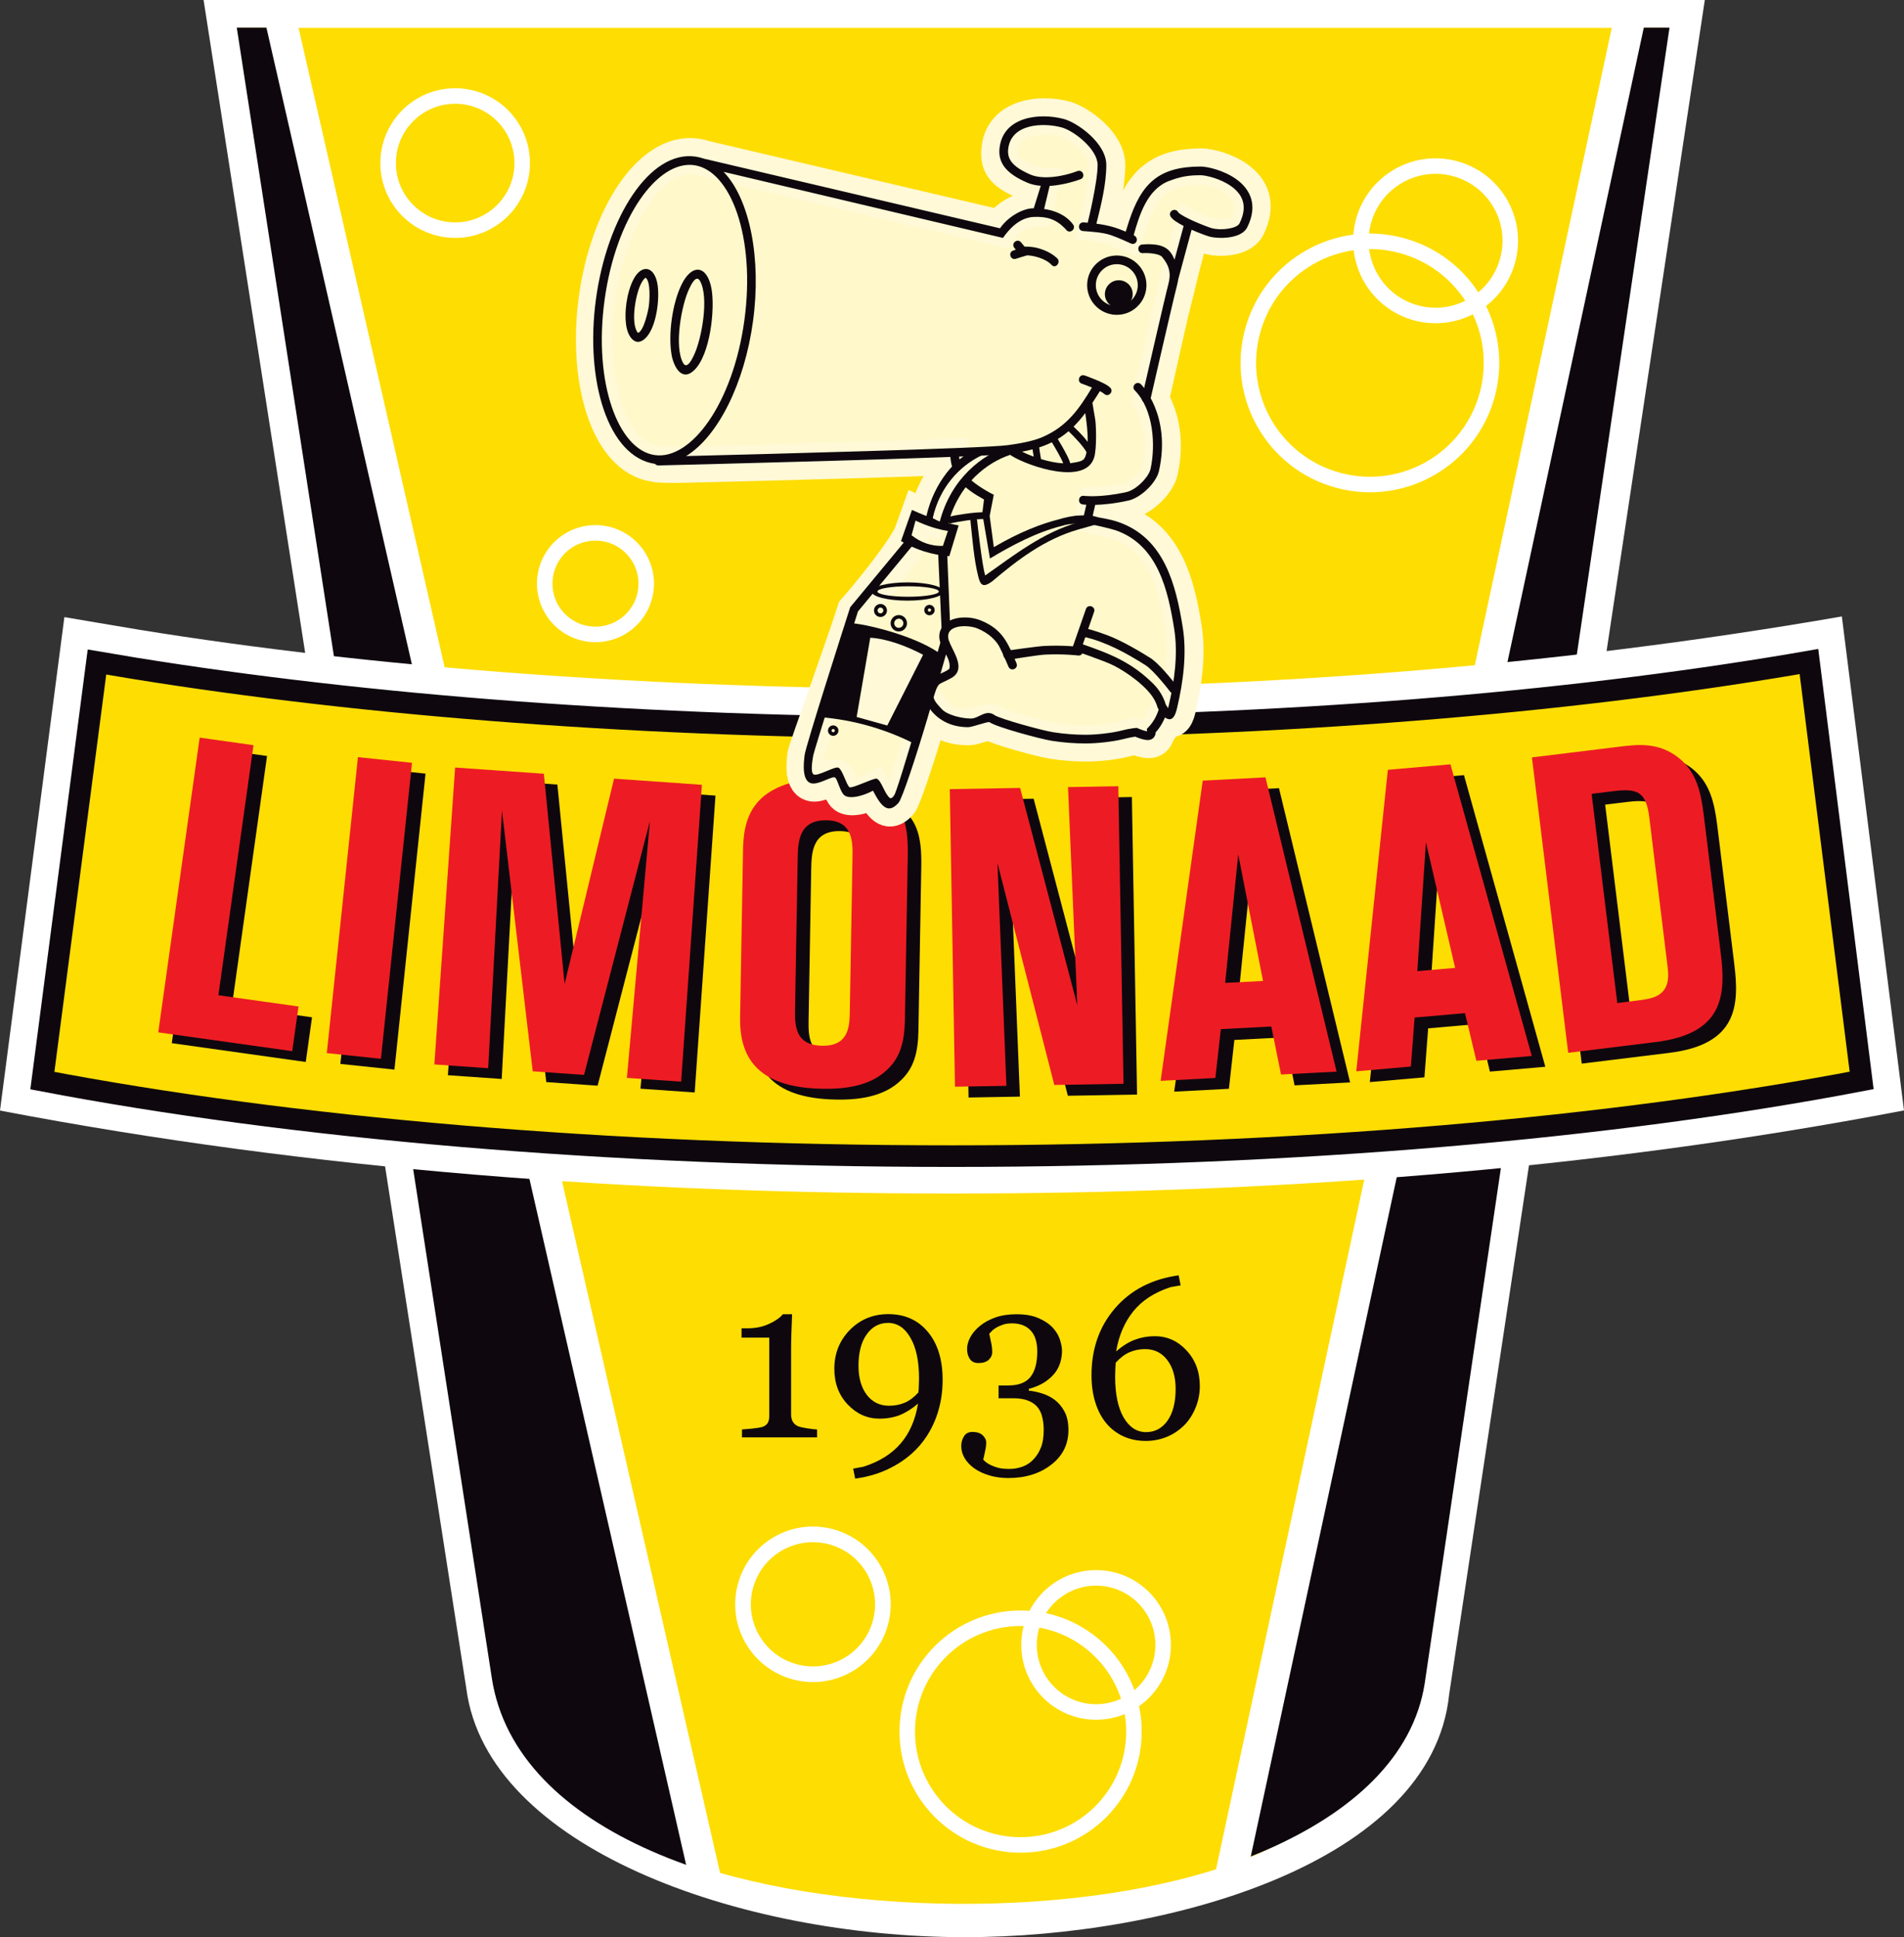
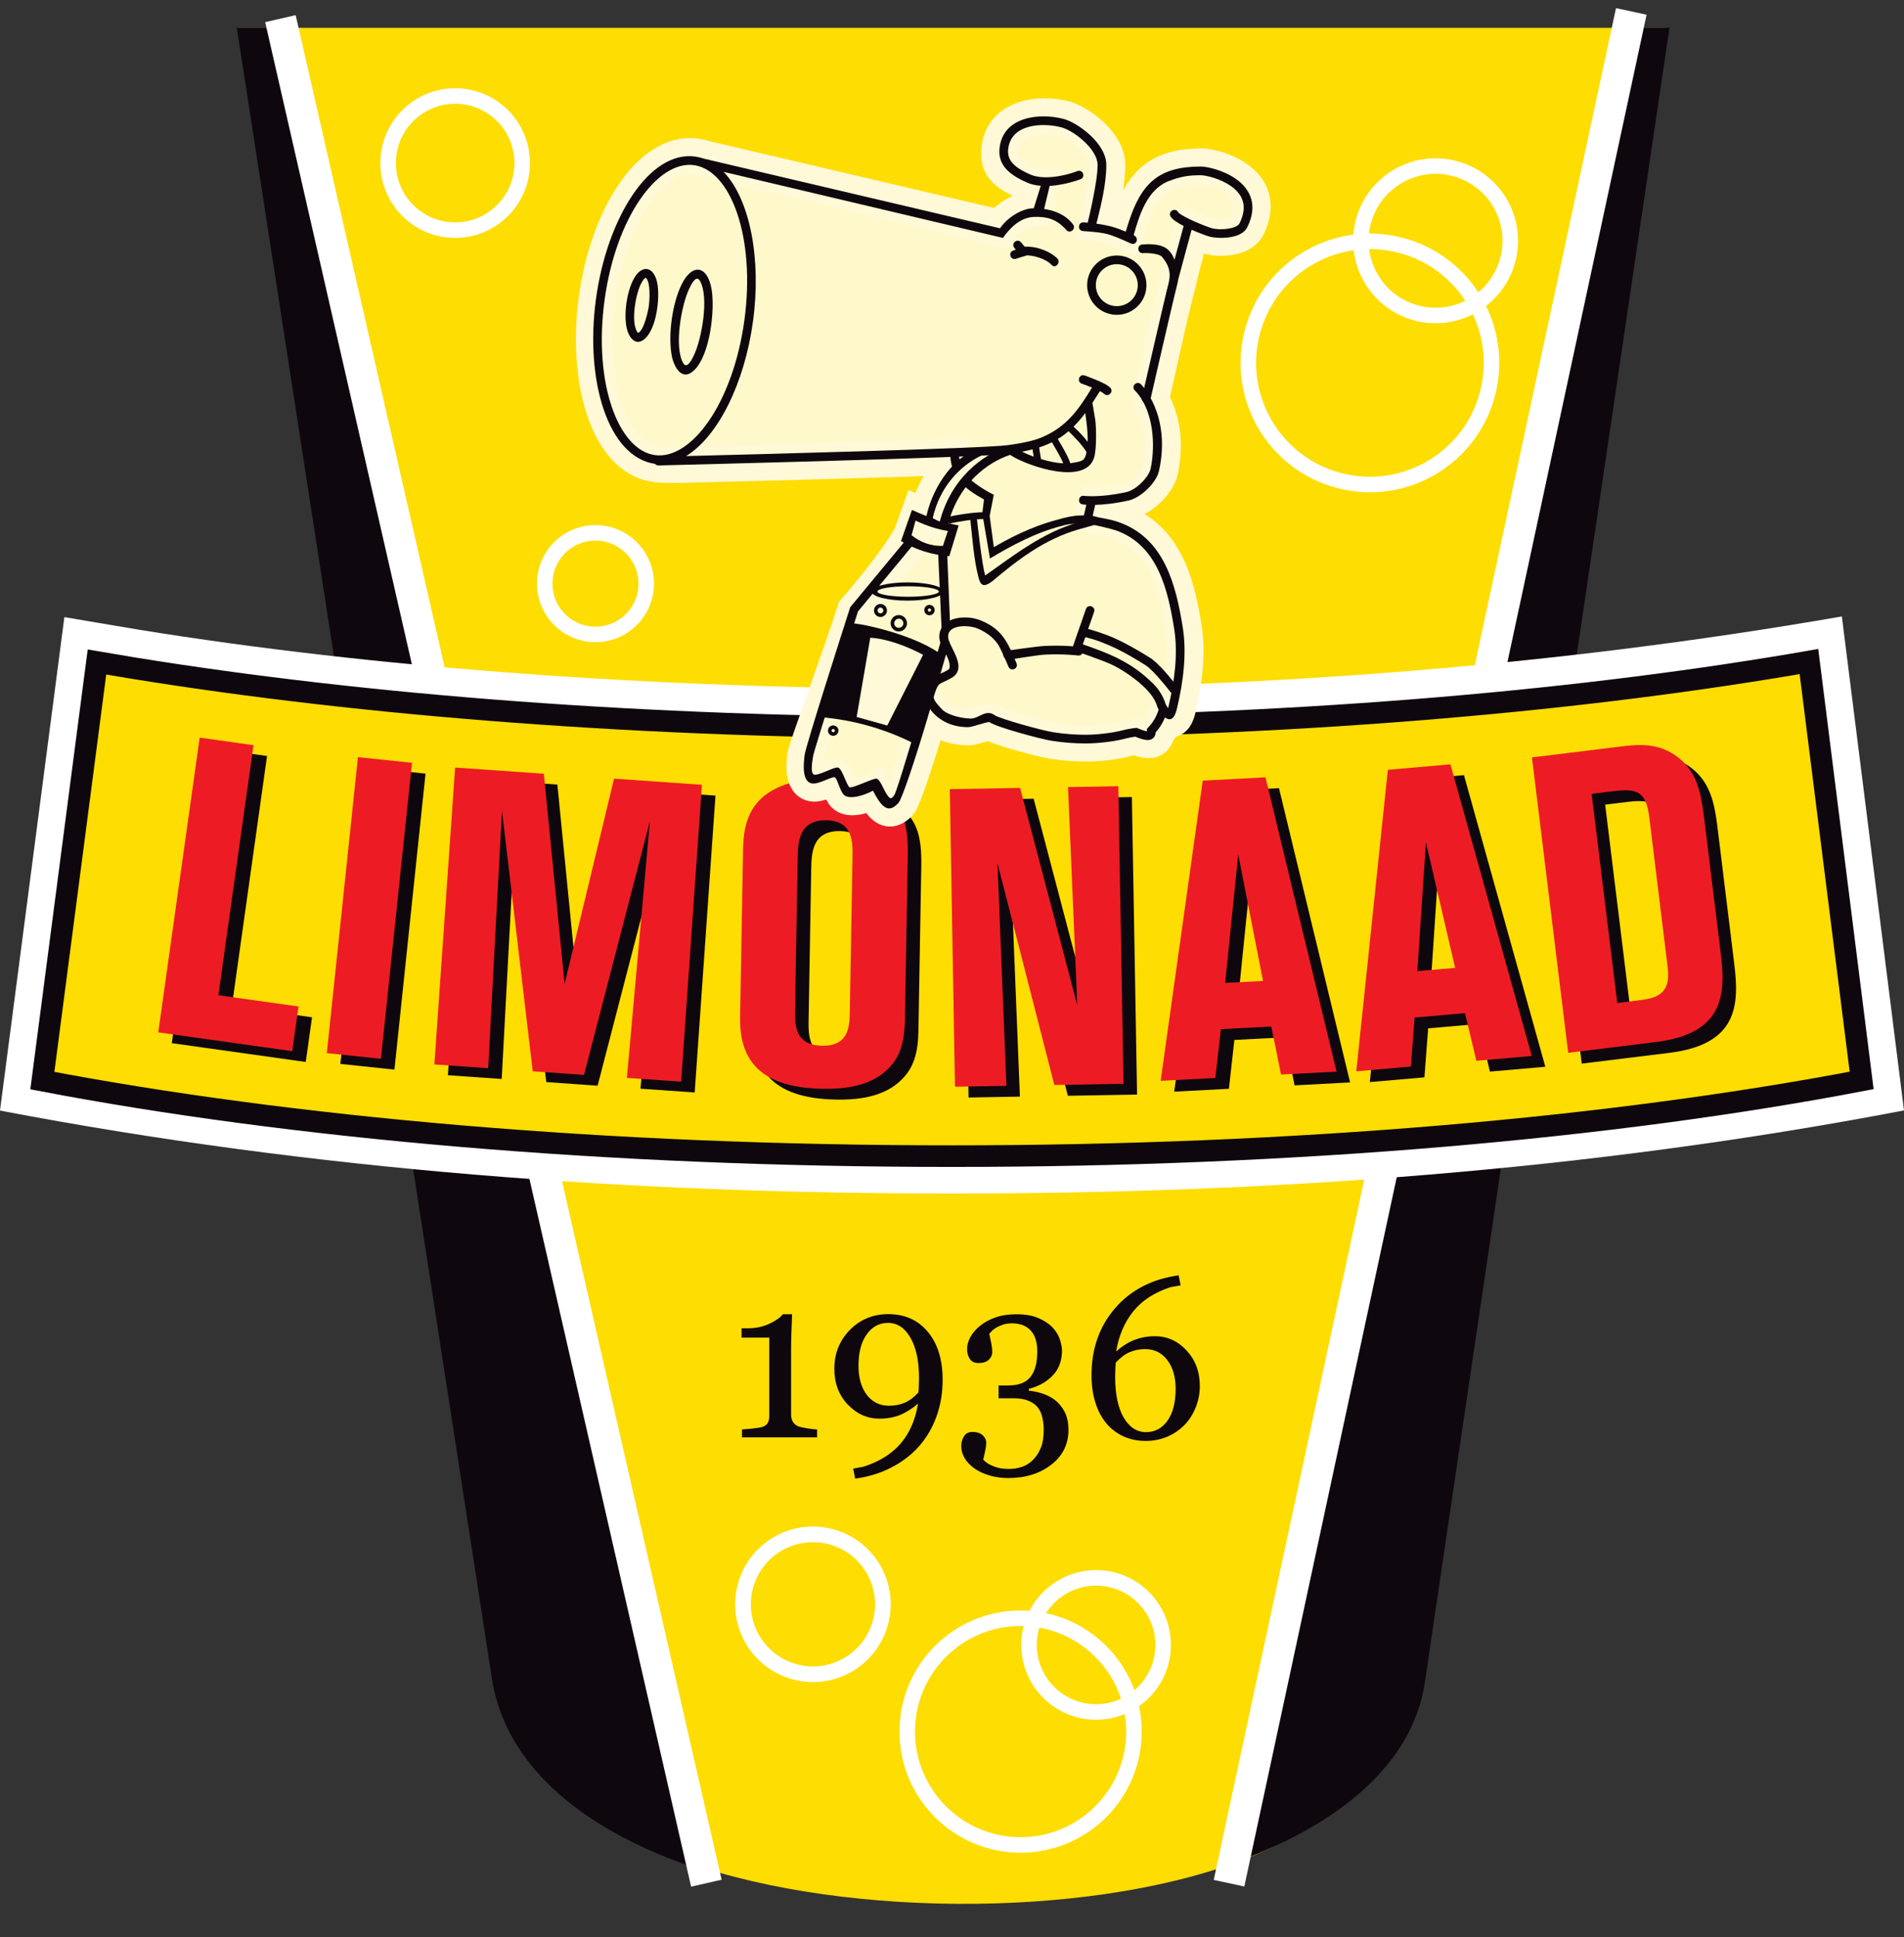
<svg xmlns="http://www.w3.org/2000/svg" width="526.012pt" height="535.109pt" viewBox="0 0 526.012 535.109" version="1.1" id="svg1165">
  <rect x="0" y="0" width="526.012" height="535.109" fill="#333333" stroke="none" />
  <defs id="defs897">
    <clipPath id="clip-0">
      <path clip-rule="nonzero" d="M 442,176 H 564 V 690 H 442 Z m 0,0" id="path873" />
    </clipPath>
    <clipPath id="clip-1">
      <path clip-rule="nonzero" d="m 167.242,176.73 70.461,455.898 c 13.102,85.621 245.172,82.523 257.727,1.445 l 67.625,-457.344 z m 0,0" id="path876" />
    </clipPath>
    <clipPath id="clip-2">
      <path clip-rule="nonzero" d="M 167,176 H 296 V 689 H 167 Z m 0,0" id="path879" />
    </clipPath>
    <clipPath id="clip-3">
      <path clip-rule="nonzero" d="m 167.242,176.73 70.461,455.898 c 13.102,85.621 245.172,82.523 257.727,1.445 l 67.625,-457.344 z m 0,0" id="path882" />
    </clipPath>
  </defs>
-   <path fill-rule="nonzero" fill="#ffffff" fill-opacity="1" d="m 266.559,535.109 c -62.312,0 -132.004,-24.781 -137.727,-68.664 L 56.242,-4.4200533e-7 H 470.984 L 400.359,468.012 c -4.77,46.746 -77.945,67.098 -133.801,67.098" id="path899" />
  <path fill-rule="nonzero" fill="#fedd03" fill-opacity="1" d="M 460.441,7.691 379.867,477.281 C 375.16,543.312 153.293,541.375 148.051,475.836 L 65.645,7.691 Z m 0,0" id="path901" />
  <g clip-path="url(#clip-0)" id="g907" transform="translate(-101.828,-169.086)">
    <g clip-path="url(#clip-1)" id="g905">
      <path fill-rule="evenodd" fill="#0e080e" fill-opacity="1" d="M 578.004,64.418 V 689.324 H 442.277 Z m 0,0" id="path903" />
    </g>
  </g>
  <g clip-path="url(#clip-2)" id="g913" transform="translate(-101.828,-169.086)">
    <g clip-path="url(#clip-3)" id="g911">
      <path fill-rule="evenodd" fill="#0e080e" fill-opacity="1" d="m 151.688,63.574 -8.641,624.91 h 152.246 z m 0,0" id="path909" />
    </g>
  </g>
  <path fill="none" stroke-width="4.285" stroke-linecap="butt" stroke-linejoin="miter" stroke="#ffffff" stroke-opacity="1" stroke-miterlimit="3.864" d="m 376.672,61.172 c 2.953,-11.008 14.258,-17.539 25.27,-14.59 11.012,2.953 17.543,14.262 14.59,25.273 -2.949,11.004 -14.262,17.539 -25.27,14.586 -11.004,-2.945 -17.535,-14.258 -14.59,-25.27 z m 0,0" id="path915" />
  <path fill="none" stroke-width="4.285" stroke-linecap="butt" stroke-linejoin="miter" stroke="#ffffff" stroke-opacity="1" stroke-miterlimit="3.864" d="m 346.023,91.559 c 4.797,-17.918 23.215,-28.555 41.133,-23.75 17.918,4.797 28.555,23.211 23.75,41.133 -4.797,17.918 -23.215,28.547 -41.133,23.75 -17.918,-4.797 -28.555,-23.219 -23.75,-41.133 z m 0,0" id="path917" />
  <path fill="none" stroke-width="4.285" stroke-linecap="butt" stroke-linejoin="miter" stroke="#ffffff" stroke-opacity="1" stroke-miterlimit="3.864" d="m 107.227,45.043 c 0,-10.223 8.293,-18.523 18.52,-18.523 10.234,0 18.523,8.301 18.523,18.523 0,10.234 -8.289,18.531 -18.523,18.531 -10.227,0 -18.52,-8.297 -18.52,-18.531 z m 0,0" id="path919" />
  <path fill="none" stroke-width="4.285" stroke-linecap="butt" stroke-linejoin="miter" stroke="#ffffff" stroke-opacity="1" stroke-miterlimit="3.864" d="m 250.645,478.316 c 0,-17.297 14.016,-31.309 31.309,-31.309 17.297,0 31.32,14.012 31.32,31.309 0,17.297 -14.023,31.316 -31.32,31.316 -17.293,0 -31.309,-14.02 -31.309,-31.316 z m 0,0" id="path921" />
  <path fill="none" stroke-width="4.32" stroke-linecap="butt" stroke-linejoin="miter" stroke="#ffffff" stroke-opacity="1" stroke-miterlimit="3.864" d="m 205.934,438.156 c 2.766,-10.309 13.355,-16.414 23.664,-13.656 10.301,2.762 16.418,13.355 13.656,23.656 -2.766,10.309 -13.352,16.43 -23.664,13.66 -10.301,-2.762 -16.418,-13.355 -13.656,-23.66 z m 0,0" id="path923" />
  <path fill="none" stroke-width="4.285" stroke-linecap="butt" stroke-linejoin="miter" stroke="#ffffff" stroke-opacity="1" stroke-miterlimit="3.864" d="m 284.289,454.379 c 0,-10.227 8.297,-18.52 18.523,-18.52 10.234,0 18.527,8.293 18.527,18.52 0,10.23 -8.293,18.523 -18.527,18.523 -10.227,0 -18.523,-8.293 -18.523,-18.523 z m 0,0" id="path925" />
  <path fill="none" stroke-width="4.285" stroke-linecap="butt" stroke-linejoin="miter" stroke="#ffffff" stroke-opacity="1" stroke-miterlimit="3.864" d="m 150.488,161.215 c 0,-7.738 6.273,-14.023 14.016,-14.023 7.75,0 14.027,6.285 14.027,14.023 0,7.75 -6.277,14.027 -14.027,14.027 -7.742,0 -14.016,-6.277 -14.016,-14.027 z m 0,0" id="path927" />
  <path fill-rule="evenodd" fill="#fedd03" fill-opacity="1" d="m 226.031,398.809 h -20.742 v -2.18 c 0.613,-0.047 1.566,-0.125 2.855,-0.25 1.316,-0.145 2.219,-0.285 2.711,-0.438 0.637,-0.199 1.117,-0.531 1.449,-0.977 0.344,-0.473 0.523,-1.176 0.523,-2.094 v -21.609 h -7.668 v -2.59 h 1.695 c 2.215,0 4.195,-0.41 5.934,-1.234 1.77,-0.816 3.035,-1.695 3.789,-2.648 h 2.559 c -0.059,1.344 -0.125,2.895 -0.188,4.688 -0.059,1.785 -0.09,3.387 -0.09,4.801 v 18.254 c 0,0.723 0.152,1.363 0.465,1.938 0.324,0.555 0.785,0.965 1.379,1.23 0.539,0.23 1.406,0.434 2.621,0.617 1.207,0.184 2.113,0.289 2.707,0.312 z m 0,0" id="path929" />
  <path fill-rule="evenodd" fill="#fedd03" fill-opacity="1" d="m 254.199,382.559 c 0,-4.805 -0.793,-8.562 -2.371,-11.27 -1.562,-2.727 -3.621,-4.094 -6.188,-4.094 -2.445,0 -4.414,1.059 -5.91,3.176 -1.5,2.086 -2.25,4.984 -2.25,8.68 0,3.316 0.762,5.984 2.277,8.004 1.543,2.008 3.594,3.016 6.16,3.016 1.605,0 3.062,-0.285 4.398,-0.863 1.34,-0.598 2.574,-1.543 3.723,-2.836 0,-0.082 0.016,-0.246 0.031,-0.488 0.043,-0.246 0.066,-0.602 0.066,-1.051 0,-0.285 0.004,-0.633 0.027,-1.047 0.019,-0.406 0.031,-0.816 0.035,-1.227 m 6.523,0.363 c 0,3.578 -0.562,6.941 -1.688,10.102 -1.133,3.133 -2.754,5.902 -4.871,8.281 -2.07,2.34 -4.609,4.277 -7.602,5.816 -2.98,1.566 -6.312,2.586 -10,3.082 l -0.559,-2.77 2.77,-0.5 c 4.414,-1.395 7.863,-3.539 10.348,-6.438 2.484,-2.887 4.086,-6.559 4.801,-11.016 -1.688,1.438 -3.367,2.5 -5.051,3.176 -1.66,0.652 -3.535,0.984 -5.633,0.984 -3.344,0 -6.258,-1.305 -8.738,-3.906 -2.469,-2.605 -3.695,-5.898 -3.695,-9.855 0,-4.25 1.418,-7.832 4.273,-10.746 2.875,-2.91 6.414,-4.367 10.625,-4.367 4.578,0 8.219,1.633 10.922,4.895 2.734,3.262 4.098,7.684 4.098,13.262" id="path931" />
  <path fill-rule="evenodd" fill="#fedd03" fill-opacity="1" d="m 278.879,410.047 c -1.926,0 -3.688,-0.246 -5.285,-0.734 -1.602,-0.48 -2.98,-1.125 -4.129,-1.945 -1.148,-0.82 -2.043,-1.766 -2.68,-2.828 -0.613,-1.074 -0.926,-2.168 -0.926,-3.297 0,-1.012 0.25,-1.906 0.746,-2.703 0.492,-0.824 1.285,-1.234 2.363,-1.234 1.234,0 2.172,0.305 2.805,0.922 0.66,0.594 0.988,1.281 0.988,2.055 0,0.664 -0.117,1.492 -0.34,2.496 -0.207,1.012 -0.367,1.723 -0.488,2.156 0.137,0.188 0.391,0.434 0.766,0.738 0.387,0.316 0.859,0.586 1.414,0.828 0.66,0.312 1.34,0.559 2.055,0.746 0.727,0.188 1.742,0.273 3.059,0.273 1.23,0 2.402,-0.203 3.535,-0.617 1.148,-0.406 2.156,-1.059 3.016,-1.969 0.906,-0.941 1.602,-2.051 2.094,-3.324 0.52,-1.254 0.773,-2.898 0.773,-4.953 0,-1.109 -0.129,-2.211 -0.371,-3.297 -0.234,-1.086 -0.656,-2.027 -1.297,-2.832 -0.633,-0.797 -1.504,-1.414 -2.613,-1.844 -1.082,-0.457 -2.477,-0.68 -4.156,-0.68 h -4.039 v -3.539 h 2.684 c 2.836,0 4.871,-0.781 6.125,-2.34 1.254,-1.555 1.879,-3.906 1.879,-7.047 0,-2.562 -0.605,-4.492 -1.812,-5.785 -1.211,-1.316 -2.926,-1.977 -5.145,-1.977 -1.066,0 -1.949,0.141 -2.648,0.406 -0.676,0.246 -1.227,0.488 -1.664,0.734 -0.508,0.285 -0.934,0.609 -1.254,0.957 -0.336,0.348 -0.578,0.605 -0.738,0.77 0.141,0.656 0.316,1.465 0.52,2.434 0.207,0.941 0.305,1.84 0.305,2.707 0,0.766 -0.328,1.445 -0.98,2.062 -0.637,0.59 -1.582,0.891 -2.828,0.891 -1.09,0 -1.891,-0.383 -2.406,-1.172 -0.488,-0.773 -0.738,-1.68 -0.738,-2.707 0,-1.059 0.301,-2.152 0.891,-3.262 0.59,-1.102 1.477,-2.141 2.648,-3.109 1.176,-0.961 2.594,-1.742 4.277,-2.336 1.684,-0.598 3.621,-0.895 5.812,-0.898 2.523,0 4.609,0.379 6.258,1.145 1.664,0.734 2.957,1.645 3.906,2.707 0.922,1.043 1.555,2.145 1.91,3.297 0.348,1.141 0.52,2.129 0.523,2.949 0,1.027 -0.145,2.066 -0.43,3.105 -0.289,1.031 -0.766,1.984 -1.422,2.871 -0.719,0.961 -1.664,1.848 -2.859,2.645 -1.168,0.781 -2.652,1.414 -4.438,1.91 v 0.492 c 1.152,0.102 2.379,0.355 3.664,0.766 1.32,0.414 2.496,1.016 3.543,1.82 1.09,0.836 1.98,1.93 2.676,3.262 0.699,1.305 1.047,2.988 1.051,5.016 0,3.941 -1.582,7.137 -4.742,9.578 -3.156,2.457 -7.117,3.691 -11.855,3.691" id="path933" />
  <path fill-rule="evenodd" fill="#fedd03" fill-opacity="1" d="m 325.09,385.453 c 0,-3.328 -0.77,-5.992 -2.309,-8.008 -1.52,-2.008 -3.566,-3.016 -6.129,-3.016 -1.539,0 -2.98,0.285 -4.312,0.867 -1.312,0.57 -2.582,1.539 -3.812,2.891 -0.023,0.242 -0.051,0.82 -0.094,1.723 -0.043,0.887 -0.055,1.582 -0.055,2.09 0,4.801 0.777,8.574 2.336,11.305 1.578,2.707 3.648,4.055 6.215,4.055 2.445,0 4.41,-1.055 5.914,-3.164 1.496,-2.141 2.246,-5.055 2.246,-8.742 m 6.68,-0.832 c 0,2.129 -0.391,4.137 -1.176,6.004 -0.754,1.863 -1.781,3.453 -3.074,4.766 -1.5,1.504 -3.164,2.613 -4.984,3.324 -1.805,0.723 -3.699,1.078 -5.668,1.078 -2.277,0 -4.34,-0.414 -6.184,-1.254 -1.848,-0.848 -3.414,-2.035 -4.711,-3.574 -1.32,-1.562 -2.332,-3.469 -3.043,-5.727 -0.727,-2.258 -1.082,-4.793 -1.082,-7.605 0,-7.328 2.176,-13.5 6.531,-18.535 4.363,-5.023 10.211,-8.039 17.539,-9.047 l 0.551,2.77 -2.773,0.496 c -4.445,1.438 -7.891,3.672 -10.34,6.715 -2.414,3.039 -3.984,6.715 -4.707,11.047 1.762,-1.539 3.504,-2.625 5.234,-3.262 1.727,-0.641 3.543,-0.957 5.445,-0.957 3.43,0 6.355,1.32 8.773,3.938 2.441,2.625 3.668,5.902 3.668,9.824" id="path935" />
  <path fill-rule="evenodd" fill="#0e080e" fill-opacity="1" d="m 225.727,397.043 h -20.742 v -2.18 c 0.613,-0.043 1.566,-0.121 2.863,-0.246 1.312,-0.141 2.207,-0.285 2.707,-0.43 0.637,-0.207 1.113,-0.531 1.449,-0.984 0.344,-0.473 0.52,-1.176 0.52,-2.098 V 369.5 h -7.66 v -2.582 h 1.688 c 2.219,0 4.199,-0.414 5.941,-1.234 1.766,-0.82 3.027,-1.703 3.785,-2.648 h 2.555 c -0.059,1.332 -0.121,2.895 -0.18,4.68 -0.066,1.785 -0.094,3.383 -0.094,4.801 v 18.25 c 0,0.723 0.152,1.371 0.461,1.941 0.332,0.555 0.789,0.961 1.391,1.238 0.531,0.223 1.402,0.422 2.613,0.609 1.207,0.188 2.117,0.289 2.703,0.309 z m 0,0" id="path937" />
  <path fill-rule="evenodd" fill="#0e080e" fill-opacity="1" d="m 253.898,380.797 c 0,-4.809 -0.789,-8.562 -2.375,-11.27 -1.555,-2.73 -3.617,-4.098 -6.188,-4.098 -2.441,0 -4.406,1.062 -5.902,3.18 -1.504,2.09 -2.258,4.988 -2.258,8.676 0,3.324 0.766,5.988 2.281,8.008 1.539,2.008 3.598,3.016 6.156,3.016 1.609,0 3.066,-0.285 4.41,-0.867 1.324,-0.59 2.57,-1.543 3.723,-2.824 0,-0.09 0.012,-0.242 0.019,-0.496 0.047,-0.246 0.07,-0.594 0.07,-1.051 0,-0.285 0.008,-0.633 0.031,-1.047 0.019,-0.398 0.027,-0.816 0.031,-1.227 m 6.52,0.371 c 0,3.57 -0.555,6.93 -1.691,10.09 -1.129,3.145 -2.75,5.902 -4.859,8.285 -2.078,2.34 -4.609,4.273 -7.605,5.816 -2.98,1.562 -6.312,2.582 -10.008,3.082 l -0.551,-2.77 2.773,-0.5 c 4.41,-1.387 7.855,-3.535 10.34,-6.43 2.484,-2.891 4.082,-6.57 4.805,-11.016 -1.688,1.426 -3.371,2.488 -5.047,3.168 -1.668,0.652 -3.543,0.98 -5.637,0.98 -3.348,0 -6.266,-1.305 -8.738,-3.906 -2.469,-2.609 -3.699,-5.887 -3.699,-9.852 0,-4.25 1.426,-7.824 4.281,-10.742 2.871,-2.914 6.418,-4.367 10.617,-4.371 4.574,0 8.223,1.633 10.926,4.891 2.738,3.266 4.094,7.688 4.094,13.273" id="path939" />
  <path fill-rule="evenodd" fill="#0e080e" fill-opacity="1" d="m 278.578,408.281 c -1.934,0 -3.695,-0.242 -5.289,-0.734 -1.594,-0.477 -2.977,-1.121 -4.125,-1.945 -1.148,-0.816 -2.039,-1.762 -2.672,-2.824 -0.621,-1.066 -0.934,-2.172 -0.934,-3.301 0,-0.996 0.254,-1.906 0.742,-2.703 0.496,-0.82 1.281,-1.23 2.371,-1.23 1.227,0 2.164,0.309 2.805,0.922 0.652,0.598 0.977,1.281 0.977,2.062 0,0.656 -0.105,1.48 -0.34,2.488 -0.199,1.012 -0.363,1.723 -0.48,2.16 0.141,0.184 0.391,0.426 0.766,0.738 0.391,0.305 0.859,0.582 1.414,0.832 0.656,0.305 1.336,0.555 2.059,0.734 0.719,0.191 1.734,0.281 3.055,0.281 1.227,0 2.398,-0.211 3.531,-0.617 1.152,-0.41 2.16,-1.066 3.016,-1.969 0.91,-0.949 1.605,-2.055 2.094,-3.32 0.52,-1.254 0.773,-2.914 0.773,-4.965 0,-1.105 -0.125,-2.199 -0.371,-3.293 -0.23,-1.09 -0.652,-2.027 -1.285,-2.832 -0.641,-0.797 -1.512,-1.414 -2.621,-1.848 -1.086,-0.449 -2.473,-0.676 -4.152,-0.676 h -4.039 v -3.535 h 2.684 c 2.832,0 4.867,-0.785 6.121,-2.348 1.246,-1.551 1.879,-3.906 1.879,-7.043 0,-2.562 -0.605,-4.496 -1.816,-5.789 -1.207,-1.312 -2.922,-1.965 -5.137,-1.977 -1.078,0 -1.953,0.141 -2.648,0.41 -0.68,0.242 -1.23,0.488 -1.664,0.742 -0.512,0.285 -0.93,0.602 -1.258,0.949 -0.328,0.348 -0.574,0.602 -0.742,0.766 0.141,0.656 0.32,1.469 0.523,2.434 0.203,0.945 0.305,1.855 0.305,2.707 0,0.766 -0.324,1.449 -0.98,2.066 -0.637,0.598 -1.582,0.891 -2.832,0.891 -1.09,0 -1.887,-0.387 -2.406,-1.176 -0.492,-0.77 -0.73,-1.672 -0.73,-2.703 0,-1.062 0.293,-2.152 0.891,-3.258 0.586,-1.113 1.473,-2.145 2.645,-3.109 1.172,-0.965 2.598,-1.75 4.273,-2.34 1.684,-0.598 3.621,-0.895 5.82,-0.895 2.523,0 4.602,0.379 6.254,1.141 1.664,0.738 2.957,1.641 3.906,2.703 0.93,1.047 1.555,2.145 1.902,3.297 0.359,1.152 0.531,2.133 0.531,2.949 0,1.031 -0.141,2.07 -0.43,3.109 -0.293,1.027 -0.762,1.984 -1.414,2.863 -0.715,0.969 -1.672,1.852 -2.871,2.648 -1.164,0.781 -2.641,1.422 -4.434,1.91 v 0.496 c 1.152,0.102 2.375,0.359 3.664,0.766 1.316,0.418 2.5,1.023 3.547,1.82 1.082,0.844 1.973,1.93 2.672,3.262 0.695,1.316 1.039,2.984 1.047,5.012 0,3.949 -1.578,7.137 -4.742,9.578 -3.156,2.461 -7.109,3.691 -11.852,3.691" id="path941" />
  <path fill-rule="evenodd" fill="#0e080e" fill-opacity="1" d="m 324.789,383.684 c 0,-3.324 -0.77,-5.984 -2.312,-8 -1.52,-2.008 -3.562,-3.02 -6.125,-3.02 -1.539,0 -2.977,0.289 -4.305,0.867 -1.32,0.574 -2.594,1.539 -3.82,2.895 -0.023,0.246 -0.051,0.82 -0.094,1.723 -0.043,0.879 -0.059,1.578 -0.059,2.09 0,4.809 0.777,8.57 2.336,11.301 1.582,2.707 3.652,4.059 6.219,4.059 2.441,0 4.418,-1.051 5.918,-3.164 1.488,-2.129 2.242,-5.051 2.242,-8.75 m 6.68,-0.824 c 0,2.129 -0.395,4.133 -1.176,6 -0.758,1.863 -1.785,3.457 -3.07,4.777 -1.504,1.492 -3.168,2.602 -4.992,3.32 -1.805,0.715 -3.691,1.074 -5.664,1.074 -2.285,0 -4.34,-0.418 -6.188,-1.258 -1.848,-0.844 -3.414,-2.031 -4.707,-3.57 -1.316,-1.562 -2.332,-3.469 -3.047,-5.73 -0.719,-2.254 -1.078,-4.789 -1.078,-7.602 0,-7.328 2.18,-13.504 6.527,-18.523 4.371,-5.035 10.219,-8.051 17.551,-9.062 l 0.547,2.773 -2.773,0.488 c -4.449,1.441 -7.895,3.68 -10.34,6.715 -2.422,3.043 -3.992,6.723 -4.707,11.055 1.758,-1.539 3.5,-2.629 5.227,-3.262 1.73,-0.641 3.551,-0.957 5.453,-0.957 3.422,0 6.348,1.316 8.773,3.941 2.438,2.629 3.664,5.895 3.664,9.82" id="path943" />
  <path fill-rule="nonzero" fill="#ffffff" fill-opacity="1" stroke-width="8.639" stroke-linecap="butt" stroke-linejoin="miter" stroke="#ffffff" stroke-opacity="1" stroke-miterlimit="4" d="M 77.469,5.148 195.145,520.195" id="path945" />
  <path fill-rule="nonzero" fill="#ffffff" fill-opacity="1" stroke-width="8.639" stroke-linecap="butt" stroke-linejoin="miter" stroke="#ffffff" stroke-opacity="1" stroke-miterlimit="4" d="M 450.672,3.156 339.539,520.199" id="path947" />
  <path fill-rule="nonzero" fill="#ffffff" fill-opacity="1" d="M 262.902,329.691 C 174.539,329.691 86.855,323.363 3.4220494e-6,306.773 L 17.785,170.465 c 0,0 17.469,2.973 20.871,3.52 63.547,10.285 140.848,16.316 224.246,16.316 82.559,0 164.613,-5.891 245.941,-20.02 l 17.168,136.453 C 439.098,323.363 351.336,329.691 262.902,329.691" id="path949" />
  <path fill-rule="nonzero" fill="#fedd03" fill-opacity="1" d="m 262.871,318.848 c -90.684,0 -179.246,-7.289 -249.391,-20.531 l -1.383,-0.262 14.992,-114.914 9.812,1.637 c 66.523,10.766 144.66,16.453 225.969,16.453 81.535,0 159.871,-5.719 226.547,-16.543 l 10.027,-1.676 14.461,114.996 -1.371,0.254 c -70.18,13.273 -158.84,20.586 -249.664,20.586" id="path951" />
  <path fill-rule="nonzero" fill="#0e080e" fill-opacity="1" d="m 47.457,288.152 37.016,5.199 1.73,-12.34 -22.137,-3.109 9.711,-69.07 -14.883,-2.094 z m 0,0" id="path953" />
  <path fill-rule="nonzero" fill="#0e080e" fill-opacity="1" d="m 94.031,293.887 14.941,1.574 8.59,-81.762 -14.938,-1.57 z m 0,0" id="path955" />
  <path fill-rule="nonzero" fill="#0e080e" fill-opacity="1" d="m 123.738,297.012 14.867,1.035 3.812,-71.16 8.504,72.02 14.176,1 18.203,-70.16 -6.359,70.984 14.98,1.047 5.742,-82.004 -24.285,-1.695 -13.648,56.703 -5.746,-58.062 -24.512,-1.711 z m 0,0" id="path957" />
  <path fill-rule="nonzero" fill="#0e080e" fill-opacity="1" d="m 238.52,282.324 c -0.066,3.957 -0.168,9.668 -7.617,9.531 -7.457,-0.125 -7.598,-5.484 -7.512,-10.141 l 0.719,-41.449 c 0.082,-4.535 0.191,-10.824 8,-10.688 7.328,0.125 7.227,6.062 7.152,10.367 z m 16.004,-43.156 c 0.141,-7.922 -1.18,-12.246 -5.195,-15.699 -3.789,-3.207 -9.582,-5.289 -17.027,-5.418 -9.316,-0.168 -15.531,2.637 -18.738,5.961 -4.27,4.352 -4.488,10.52 -4.547,14.012 l -0.805,45.988 c -0.18,10.477 4.199,19.402 22.715,19.723 5.465,0.102 13.16,-0.461 18.148,-5.5 3.312,-3.207 4.551,-7.371 4.656,-13.434 z m 0,0" id="path959" />
  <path fill-rule="nonzero" fill="#0e080e" fill-opacity="1" d="m 312.703,220.164 -13.902,0.242 2.57,60.277 -15.809,-60.051 -19.422,0.34 1.438,82.195 14.191,-0.25 -2.469,-61.562 15.711,61.328 19.121,-0.332 z m 0,0" id="path961" />
  <path fill-rule="nonzero" fill="#0e080e" fill-opacity="1" d="m 345.828,238.973 6.848,34.98 -10.465,0.539 z m -21.441,62.578 15.121,-0.793 1.508,-13.492 13.957,-0.727 2.672,13.273 L 372.988,299 353.34,217.715 336.016,218.625 Z m 0,0" id="path963" />
  <path fill-rule="nonzero" fill="#0e080e" fill-opacity="1" d="m 397.676,235.637 8.066,34.707 -10.438,0.91 z m -19.242,63.27 15.086,-1.312 1.035,-13.531 13.918,-1.223 3.141,13.168 15.309,-1.34 -22.477,-80.555 -17.281,1.52 z m 0,0" id="path965" />
  <path fill-rule="nonzero" fill="#0e080e" fill-opacity="1" d="m 443.453,222.27 5.887,-0.723 c 6.59,-0.812 9.145,-0.07 10.039,7.211 l 5,40.684 c 0.367,3.004 0.949,7.742 -4.391,9.219 -1.242,0.387 -2.398,0.523 -9.441,1.395 z m -6.473,71.535 24.156,-2.969 c 18.953,-2.328 19.383,-13.172 17.992,-24.5 l -4.684,-38.137 c -0.801,-6.477 -2.055,-11.953 -6.867,-15.816 -5.598,-4.473 -11.488,-3.754 -16.348,-3.156 l -24.266,2.98 z m 0,0" id="path967" />
  <path fill-rule="nonzero" fill="#ed1c24" fill-opacity="1" d="m 43.719,285.168 37.012,5.195 1.734,-12.34 -22.133,-3.109 9.699,-69.07 -14.871,-2.09 z m 0,0" id="path969" />
  <path fill-rule="nonzero" fill="#ed1c24" fill-opacity="1" d="m 90.285,290.902 14.945,1.566 8.594,-81.758 -14.937,-1.566 z m 0,0" id="path971" />
  <path fill-rule="nonzero" fill="#ed1c24" fill-opacity="1" d="m 120,294.027 14.867,1.043 3.812,-71.172 8.496,72.031 14.172,0.988 18.215,-70.16 -6.371,70.988 14.988,1.043 5.734,-82 -24.273,-1.699 -13.66,56.715 -5.734,-58.07 -24.508,-1.715 z m 0,0" id="path973" />
  <path fill-rule="nonzero" fill="#ed1c24" fill-opacity="1" d="m 234.773,279.344 c -0.066,3.957 -0.168,9.66 -7.617,9.523 -7.453,-0.125 -7.598,-5.48 -7.512,-10.141 l 0.73,-41.449 c 0.074,-4.539 0.184,-10.824 7.984,-10.688 7.336,0.129 7.234,6.066 7.156,10.367 z m 16.016,-43.16 c 0.141,-7.922 -1.184,-12.25 -5.203,-15.703 -3.789,-3.203 -9.574,-5.289 -17.02,-5.414 -9.316,-0.168 -15.535,2.641 -18.738,5.957 -4.273,4.352 -4.5,10.52 -4.559,14.012 l -0.805,45.988 c -0.18,10.477 4.207,19.406 22.715,19.727 5.477,0.102 13.172,-0.465 18.148,-5.5 3.316,-3.207 4.551,-7.375 4.664,-13.434 z m 0,0" id="path975" />
  <path fill-rule="nonzero" fill="#ed1c24" fill-opacity="1" d="m 308.953,217.176 -13.895,0.246 2.566,60.27 -15.801,-60.043 -19.43,0.336 1.434,82.199 14.207,-0.246 -2.473,-61.57 15.711,61.336 19.117,-0.336 z m 0,0" id="path977" />
  <path fill-rule="nonzero" fill="#ed1c24" fill-opacity="1" d="m 342.086,235.996 6.844,34.973 -10.461,0.539 z m -21.438,62.566 15.121,-0.793 1.5,-13.488 13.953,-0.727 2.684,13.262 15.344,-0.801 -19.648,-81.289 -17.328,0.914 z m 0,0" id="path979" />
  <path fill-rule="nonzero" fill="#ed1c24" fill-opacity="1" d="m 393.937,232.648 8.066,34.711 -10.445,0.906 z m -19.242,63.281 15.074,-1.32 1.039,-13.535 13.918,-1.215 3.148,13.16 15.305,-1.328 -22.473,-80.559 -17.289,1.512 z m 0,0" id="path981" />
  <path fill-rule="nonzero" fill="#ed1c24" fill-opacity="1" d="m 439.707,219.285 5.895,-0.727 c 6.59,-0.809 9.148,-0.066 10.043,7.215 l 4.984,40.68 c 0.371,3.004 0.953,7.746 -4.379,9.223 -1.238,0.387 -2.398,0.527 -9.449,1.391 z m -6.465,71.531 24.156,-2.969 c 18.949,-2.324 19.379,-13.168 17.988,-24.492 l -4.684,-38.141 c -0.793,-6.473 -2.051,-11.945 -6.867,-15.82 -5.594,-4.469 -11.492,-3.742 -16.344,-3.152 l -24.27,2.977 z m 0,0" id="path983" />
  <path fill="none" stroke-width="5.969" stroke-linecap="butt" stroke-linejoin="miter" stroke="#0e080e" stroke-opacity="1" stroke-miterlimit="3.864" d="m 514.309,298.445 c -68.301,13.059 -155.906,20.914 -251.438,20.914 -95.402,0 -182.91,-7.84 -251.168,-20.863 l 15.086,-115.625 c 0,0 6.727,1.148 10.164,1.703 64.016,10.352 141.902,16.453 225.918,16.453 84.27,0 162.367,-6.133 226.484,-16.543 3.508,-0.566 6.977,-1.148 10.395,-1.746 z m 0,0" id="path985" />
  <path fill-rule="nonzero" fill="#fff8cb" fill-opacity="1" stroke-width="10.016" stroke-linecap="butt" stroke-linejoin="miter" stroke="#fff9d7" stroke-opacity="1" stroke-miterlimit="3.864" d="m 180.766,128.082 c -12.562,-1.816 -18.977,-22.938 -15.879,-45.535 3.094,-22.594 14.918,-41.105 27.504,-39.289 0.801,0.121 1.578,0.316 2.324,0.578 l 81.668,19.168 c 1.945,-2.914 6.402,-5.391 9.68,-5.391 l 1.375,-6.395 c -1.309,-0.109 -3.652,-0.859 -4.84,-1.375 -5.613,-2.434 -6.977,-4.656 -6.402,-9.047 1.117,-8.605 11.395,-9.68 17.953,-7.926 3.711,0.988 11.723,6.668 11.723,12.68 0,5.301 -1.438,11.07 -2.738,16.242 3.238,0.406 5.402,1.277 8.062,2.398 l 0.93,-3.047 c 3.449,-10.438 8.168,-15.141 19.832,-15.141 1.777,0 6.379,1.008 9.855,3.516 3.641,2.629 5.871,6.84 2.73,13.121 -1.668,3.344 -8.016,3.34 -10.316,2.652 -0.777,-0.238 -2.816,-0.781 -5.031,-1.918 l -2.832,10.781 c -0.184,0.906 -2.316,9.477 -2.465,10.047 -0.895,3.293 -5.238,23.086 -5.945,26.137 2.117,3.883 4.555,10.32 2.484,19.719 -0.727,3.273 -4.984,7.438 -8.445,8.211 -3.875,0.859 -7.008,1.137 -9.184,1.195 l -0.699,3.031 1.023,0.277 c 1.191,0.355 3.41,0.496 6.152,1.461 12.625,4.41 15.832,17.344 17.711,29.152 1.152,7.215 0.113,14.969 -1.547,22.051 -0.355,1.527 -1.086,4.48 -3.445,2.691 -0.688,1.609 -1.457,3.039 -2.473,4.145 -0.074,1.18 -0.84,2.148 -2.16,2.148 -1.133,0 -2.441,-0.492 -3.488,-0.93 -0.398,0.039 -1.379,0.18 -3.27,0.66 -2.922,0.734 -7.297,1.211 -10.422,1.211 -3.105,0 -6.211,-0.234 -9.348,-0.719 -3.043,-0.469 -15.309,-3.777 -17.223,-5.145 -0.41,-0.285 -4.793,1.375 -5.895,1.375 -4.266,0 -7.758,-1.113 -10.266,-4.461 l -1.012,2.047 c -3.117,10.52 -6.988,22.238 -7.98,23.312 -2.297,2.508 -4.055,2.074 -6.379,-2.109 l -0.684,-1.262 c -1.762,1.008 -6.105,2.629 -7.895,1.285 -1.145,-0.852 -1.938,-4.578 -2.582,-4.918 -0.676,-0.469 -3.93,1.668 -5.957,1.668 -3.453,0 -2.676,-5.945 -2.445,-7.867 0.168,-1.41 10.375,-29.219 13.719,-39.801 0,0 10.945,-12.473 15.508,-20.68 l 2.129,-5.918 c 1.148,0.523 1.203,-0.043 2.289,0.387 1.039,-4.727 3.508,-9.852 7.074,-13.676 -0.234,-0.812 -0.383,-1.699 -0.457,-2.656 -27.848,1.082 -75.578,2.168 -75.578,2.168 -0.445,0.016 -5.801,0.004 -6.012,-0.254 z m 0,0" id="path987" />
  <path fill-rule="nonzero" fill="#fff9d7" fill-opacity="1" d="m 261.355,180.781 -1.523,5.305 c 0.902,-0.41 2.402,-1.102 2.465,-1.445 0.262,-1.301 -0.27,-2.566 -0.941,-3.859" id="path989" />
  <path fill-rule="nonzero" fill="#0e080e" fill-opacity="1" d="m 300,173.582 c 0,0 2.184,0.48 6.043,1.934 3.875,1.465 9.129,4.566 11.734,6.227 2.285,1.449 5.656,5.555 7.371,7.816 0.969,1.277 -0.945,2.73 -1.914,1.453 0,0 -1.094,-1.441 -2.512,-3.086 -1.453,-1.699 -3.105,-3.445 -4.238,-4.16 -5.145,-3.277 -10.984,-6.492 -17.008,-7.84 -1.555,-0.352 -1.039,-2.695 0.523,-2.344" id="path991" />
  <path fill-rule="nonzero" fill="#0e080e" fill-opacity="1" d="m 316.895,202.016 -0.055,-0.684 c 1.684,-1.648 2.586,-3.258 3.34,-5.512 0.512,-1.516 2.785,-0.754 2.277,0.766 -0.777,2.312 -1.824,4.234 -3.164,5.688 -0.066,1.18 -0.84,2.148 -2.16,2.148 -1.125,0 -2.441,-0.492 -3.488,-0.93 -0.391,0.039 -1.375,0.18 -3.27,0.66 -2.922,0.734 -7.297,1.211 -10.426,1.211 -3.105,0 -6.211,-0.234 -9.34,-0.723 -3.043,-0.465 -15.309,-3.773 -17.23,-5.141 -0.402,-0.285 -4.789,1.375 -5.891,1.375 -4.738,0 -8.836,-1.992 -11.309,-6.129 -1.578,-2.648 0.406,-7.07 3.008,-8.367 0.383,-0.195 3.023,-1.281 3.109,-1.738 0.684,-3.406 -4.102,-6.582 -2.461,-10.598 1.559,-3.793 7.422,-4.148 11.055,-2.68 6.168,2.477 7.574,6.305 9.938,11.867 0.617,1.477 -1.586,2.41 -2.215,0.938 0,0 -1.738,-4.113 -2.637,-5.734 -0.793,-1.414 -2.719,-3.535 -5.98,-4.848 -2.934,-1.184 -9.77,-1.039 -7.664,3.887 1.246,2.938 4.586,7.523 0.477,9.824 -3.754,2.109 -3.324,0.824 -4.789,4.703 -0.488,1.32 1.367,2.961 2.141,3.844 1.527,1.75 5.754,2.641 8.066,2.641 2.215,0 4.117,-2.676 6.547,-0.938 1.391,0.992 13.105,4.246 16.203,4.723 3.008,0.465 5.988,0.699 8.973,0.699 2.961,0 7.133,-0.469 9.836,-1.145 3.023,-0.77 4.336,-0.746 4.336,-0.746 0,0 0.703,0.32 1.332,0.543 0.555,0.188 1.078,0.348 1.441,0.395" id="path993" />
  <path fill-rule="nonzero" fill="#0e080e" fill-opacity="1" d="m 278.027,179.758 c 0,0 8.465,-1.23 10.578,-1.332 5.375,-0.258 9.512,0.262 9.512,0.262 1.586,0.199 1.293,2.578 -0.293,2.379 0,0 -3.957,-0.492 -9.102,-0.246 -2.07,0.102 -9.93,1.406 -9.93,1.406 -1.578,0.238 -2.344,-2.23 -0.766,-2.469" id="path995" />
  <path fill-rule="nonzero" fill="#0e080e" fill-opacity="1" d="m 322.699,195.621 0.18,-0.73 c 1.586,-6.777 2.609,-14.219 1.516,-21.133 -1.723,-10.797 -4.539,-23.199 -16.137,-27.262 -0.977,-0.344 -6.855,-1.812 -8.344,-1.875 -0.695,-0.031 -1.375,0.027 -2.539,0.027 -1.352,0 -2.852,0.234 -4.145,0.656 -6.918,1.734 -13.77,5.391 -19.742,8.977 l -2.117,-12.477 0.473,-3.824 c -5.488,-3.047 -9.195,-6.133 -9.328,-12.613 -0.039,-1.598 2.363,-1.648 2.398,-0.051 0.004,0.082 0.121,3.645 1.492,5.402 1.82,2.352 5.523,4.645 8.141,5.953 l -1.141,5.867 1.152,8.605 c 7.156,-4.191 13.164,-6.477 17.988,-7.691 1.543,-0.488 4.152,-1.059 5.77,-1.059 2.371,0 2.184,-0.344 4.578,0.379 1.191,0.355 3.41,0.496 6.156,1.461 12.621,4.41 15.836,17.344 17.715,29.152 1.145,7.211 0.113,14.969 -1.547,22.051 -0.363,1.527 -1.094,4.48 -3.449,2.691 -0.852,-0.645 -1.516,-1.793 -1.984,-2.723 0,0 -0.199,-0.742 -0.605,-1.609 -1.863,-3.922 -7.887,-8.133 -11.531,-9.969 -2.77,-1.395 -11.57,-4.332 -11.57,-4.332 l 3.922,-11.254 c 0.523,-1.516 2.793,-0.727 2.258,0.789 l -3.117,8.961 c 7.695,2.648 13.621,5.039 19.547,10.973 1.5,1.496 2.754,3.527 3.344,5.578 0.109,0.188 0.355,0.645 0.668,1.078" id="path997" />
  <path fill-rule="nonzero" fill="#0e080e" fill-opacity="1" d="m 271.402,126.004 c 0,0 -0.648,0.23 -1.66,0.777 -6.496,3.535 -10.938,10.113 -12.188,17.371 -0.273,1.57 -2.113,1.145 -1.844,-0.438 1.348,-7.848 6.867,-17.238 14.902,-19.977 1.516,-0.523 2.305,1.746 0.789,2.266" id="path999" />
  <path fill-rule="nonzero" fill="#0e080e" fill-opacity="1" d="m 304.227,82.648 c 2.145,2.379 5.812,2.57 8.188,0.434 2.371,-2.145 2.57,-5.809 0.43,-8.188 -2.145,-2.375 -5.809,-2.57 -8.188,-0.43 -2.375,2.145 -2.566,5.809 -0.43,8.184 m -1.777,1.609 c -3.031,-3.363 -2.762,-8.543 0.602,-11.57 3.363,-3.027 8.551,-2.762 11.566,0.605 3.031,3.355 2.762,8.547 -0.602,11.566 -3.359,3.035 -8.543,2.766 -11.566,-0.602" id="path1001" />
-   <path fill-rule="evenodd" fill="#0e080e" fill-opacity="1" d="m 311.656,84.105 c -1.574,1.422 -4.004,1.297 -5.422,-0.281 -1.426,-1.574 -1.297,-4 0.277,-5.422 1.582,-1.418 4.012,-1.293 5.434,0.277 1.414,1.582 1.289,4.008 -0.289,5.426" id="path1003" />
  <path fill-rule="nonzero" fill="#0e080e" fill-opacity="1" d="m 282.465,68.16 c 0,0 1.246,-0.137 2.957,0.109 1.66,0.238 4.59,1.129 6.621,3.055 1.164,1.105 -0.434,3.047 -1.512,1.863 -1.676,-1.84 -5.555,-2.863 -7.824,-2.645 -1.59,0.164 -1.84,-2.227 -0.242,-2.383" id="path1005" />
  <path fill-rule="nonzero" fill="#0e080e" fill-opacity="1" d="m 282.086,66.953 2.656,3.246 -4.082,1.285 c -1.523,0.484 -2.246,-1.809 -0.719,-2.285 l 0.695,-0.227 -0.406,-0.504 c -1.012,-1.234 0.844,-2.758 1.855,-1.516" id="path1007" />
  <path fill-rule="nonzero" fill="#0e080e" fill-opacity="1" d="m 272.191,158.961 c 8.059,-5.684 15.891,-11.848 25.539,-14.629 2.113,-0.605 4.348,-1.422 4.348,-1.422 1.508,-0.551 2.68,1.289 1.18,1.84 0,0 -3.219,0.895 -5.414,1.531 -9.223,2.656 -16.707,8.348 -23.801,14.359 -2.438,1.758 -3.16,0.992 -3.73,-1.184 -1.254,-4.789 -1.715,-10.988 -2.238,-15.883 -0.164,-1.594 1.711,-1.254 1.887,0.332 0.027,0.293 1.391,12.703 2.23,15.055" id="path1009" />
  <path fill-rule="nonzero" fill="#0e080e" fill-opacity="1" d="m 248.918,149.461 3.027,-8.602 c 4.887,2.207 9.188,3.633 12.898,4.277 l -2.594,8.52 c -4.867,-0.406 -9.316,-1.805 -13.332,-4.195 m 2.918,-1.602 c 2.504,1.984 5.473,3.055 8.656,2.93 l 1.383,-4.133 c -2.75,-0.391 -5.727,-1.344 -8.941,-2.844 z m 0,0" id="path1011" />
  <path fill-rule="nonzero" fill="#0e080e" fill-opacity="1" d="m 241.164,218.402 c -1.75,1.008 -6.102,2.629 -7.895,1.285 -1.137,-0.852 -1.934,-4.578 -2.57,-4.914 -0.676,-0.473 -3.934,1.664 -5.969,1.664 -3.449,0 -2.668,-5.945 -2.441,-7.867 0.285,-2.445 10.805,-35.254 12.594,-40.836 l 15.496,-18.703 c 1.02,-1.227 2.867,0.305 1.848,1.535 l -15.203,18.344 c -1.004,3.137 -12.148,38.539 -12.332,39.66 -0.234,1.379 -0.879,4.785 0.105,5.367 1.277,0.527 5.938,-2.402 6.879,-1.859 1.109,0.637 2.168,4.738 2.996,5.363 0.652,0.484 6.574,-2.5 7.488,-2.363 1.348,0.438 2.172,4.188 3.695,5.363 0.383,0.141 0.762,-0.102 1.145,-0.723 0.863,-0.523 12.34,-40.625 13.23,-43.719 l -1.051,-23.199 c -0.066,-1.602 2.387,-0.652 2.465,-0.695 l 0.789,19.23 -1.324,4.699 c 0,0 0.867,1.023 1.219,1.332 -0.867,3.051 -3.449,12.098 -6.117,21.094 -3.117,10.52 -6.996,22.238 -7.98,23.312 -2.297,2.508 -4.051,2.074 -6.375,-2.109 z m 0,0" id="path1013" />
  <path fill-rule="nonzero" fill="#0e080e" fill-opacity="1" d="m 272.043,143.383 c -2.715,-0.09 -7.676,0.777 -9.301,1.148 -1.223,0.281 -1.641,-1.551 -0.426,-1.836 1.668,-0.383 6.828,-1.289 9.789,-1.191 1.254,0.039 1.191,1.918 -0.062,1.879" id="path1015" />
  <path fill-rule="evenodd" fill="#0e080e" fill-opacity="1" d="m 235.484,172.164 c 5.176,0.469 18.824,4 24.941,8.945 -1.414,3.297 -7.531,24.469 -7.531,24.469 -7.594,-3.852 -16.41,-6.734 -26.82,-7.527 z m 0,0" id="path1017" />
  <path fill-rule="evenodd" fill="#fff9d7" fill-opacity="1" d="m 240.426,176.164 -3.766,21.891 8.465,2.352 9.898,-19.535 c -4.621,-2.453 -10.125,-4.469 -14.598,-4.707" id="path1019" />
  <path fill-rule="nonzero" fill="#0e080e" fill-opacity="1" d="m 240.773,163.395 c 0,-1.395 4.453,-2.523 9.945,-2.523 5.488,0 9.945,1.129 9.945,2.523 0,1.391 -4.457,2.523 -9.945,2.523 -5.492,0 -9.945,-1.133 -9.945,-2.523 m 1.633,0 c 0,0.797 3.801,1.445 8.48,1.445 4.688,0 8.484,-0.648 8.484,-1.445 0,-0.801 -3.797,-1.445 -8.484,-1.445 -4.68,0 -8.48,0.645 -8.48,1.445" id="path1021" />
  <path fill="none" stroke-width="1" stroke-linecap="butt" stroke-linejoin="miter" stroke="#0e080e" stroke-opacity="1" stroke-miterlimit="3.864" d="m 241.953,168.633 c 0,-0.715 0.582,-1.293 1.293,-1.293 0.715,0 1.293,0.578 1.293,1.293 0,0.715 -0.578,1.293 -1.293,1.293 -0.711,0 -1.293,-0.578 -1.293,-1.293 z m 0,0" id="path1023" />
  <path fill="none" stroke-width="1" stroke-linecap="butt" stroke-linejoin="miter" stroke="#0e080e" stroke-opacity="1" stroke-miterlimit="3.864" d="m 246.547,172.164 c 0,-0.977 0.789,-1.766 1.762,-1.766 0.977,0 1.762,0.789 1.762,1.766 0,0.977 -0.785,1.766 -1.762,1.766 -0.973,0 -1.762,-0.789 -1.762,-1.766 z m 0,0" id="path1025" />
  <path fill="none" stroke-width="1" stroke-linecap="butt" stroke-linejoin="miter" stroke="#0e080e" stroke-opacity="1" stroke-miterlimit="3.864" d="m 255.84,168.516 c 0,-0.516 0.422,-0.938 0.945,-0.938 0.512,0 0.934,0.422 0.934,0.938 0,0.523 -0.422,0.941 -0.934,0.941 -0.523,0 -0.945,-0.418 -0.945,-0.941 z m 0,0" id="path1027" />
  <path fill="none" stroke-width="1" stroke-linecap="butt" stroke-linejoin="miter" stroke="#0e080e" stroke-opacity="1" stroke-miterlimit="3.864" d="m 229.246,201.816 c 0,-0.523 0.422,-0.941 0.938,-0.941 0.527,0 0.945,0.418 0.945,0.941 0,0.52 -0.418,0.941 -0.945,0.941 -0.516,0 -0.938,-0.422 -0.938,-0.941 z m 0,0" id="path1029" />
  <path fill-rule="evenodd" fill="#fff9d7" fill-opacity="1" d="m 271.203,125.781 c -6.301,3.039 -11.594,8.945 -13.477,17.238 0.867,0.699 2.223,1.305 3.477,1.375 2.109,-8.574 8.992,-16.188 14.641,-18.906 z m 0,0" id="path1031" />
  <path fill-rule="nonzero" fill="#0e080e" fill-opacity="1" d="m 315.578,67.539 c 0,0 1.715,-0.164 3.285,0 3.285,0.336 4.645,1.77 5.617,4.191 l 2.52,-9.309 c -1.738,-0.891 -3.227,-1.852 -3.637,-2.684 -0.73,-1.426 1.41,-2.516 2.137,-1.086 1.25,1.359 7.641,3.895 9.172,4.352 2.414,0.727 7.02,0.195 7.75,-1.277 2.512,-5.02 0.645,-8.172 -2.25,-10.254 -3.047,-2.199 -7.152,-3.066 -8.445,-3.066 -2.953,0 -5.152,0.219 -8.734,1.574 -6.012,2.27 -8.191,9.281 -9.797,14.988 1.691,0.789 0.68,2.965 -0.773,2.289 0,0 -3.457,-1.621 -5.539,-2.312 -2.348,-0.785 -5.227,-0.922 -7.695,-1.121 -1.594,-0.133 -1.402,-2.52 0.191,-2.395 l 1.109,0.102 c 0.176,-0.707 0.773,-3.148 1.355,-6.039 0.711,-3.488 1.395,-7.496 1.395,-9.941 0,-4.332 -6.578,-9.457 -9.945,-10.355 -5.094,-1.363 -13.848,-1.094 -14.742,5.812 -0.359,2.773 0.883,4.941 6.133,7.219 3.547,1.547 9.449,0.41 12.965,-0.961 1.492,-0.578 2.367,1.656 0.875,2.238 0,0 -2.203,0.859 -5.121,1.414 -1.039,0.203 -2.203,0.367 -3.414,0.434 l -1.531,6.371 c 3.09,0.453 6.102,1.715 7.996,4.289 0.957,1.285 -0.961,2.727 -1.926,1.449 0,0 -0.137,-0.191 -0.449,-0.492 -2.477,-2.477 -4.91,-3.18 -8.48,-3.047 -3.961,0.156 -6.859,3.418 -8.508,5.801 l -77.188,-18.254 c 7.281,7.562 10.492,24.016 8.121,41.328 -2.328,17.043 -9.625,31.758 -18.473,37.184 21.645,-0.539 82.078,-2.105 88.828,-3.008 5.246,-0.703 8.004,-1.512 9.855,-2.34 6.566,-2.906 9.898,-7.672 13.438,-13.574 -1.172,-0.484 -2.309,-0.906 -2.801,-1.074 -1.512,-0.531 -0.719,-2.793 0.793,-2.266 0,0 1.383,0.48 2.914,1.117 1.148,0.473 3.25,1.359 4.129,2.238 1.129,1.125 -0.566,2.828 -1.699,1.695 -0.211,-0.207 -0.621,-0.449 -1.145,-0.719 -0.43,0.703 -1.168,1.879 -2.062,3.227 0.047,0.215 0.516,3.246 0.746,4.414 0.258,1.285 0.523,8.094 -0.27,10.688 -2.363,7.809 -18.059,2.461 -22.723,-0.414 -0.375,-0.223 -0.68,-0.426 -0.918,-0.605 -8.617,1.105 -96.695,3.211 -96.695,3.211 -0.449,0.008 -0.77,-0.172 -0.973,-0.43 -13,-1.875 -19.406,-22.996 -16.316,-45.594 3.09,-22.594 14.91,-41.105 27.492,-39.289 0.809,0.121 1.586,0.316 2.34,0.578 l 81.797,19.227 c 1.941,-2.91 6.035,-5.539 9.316,-5.539 l 1.926,-6.195 c -1.309,-0.109 -2.602,-0.379 -3.797,-0.902 -5.609,-2.434 -8.129,-5.344 -7.559,-9.727 1.117,-8.605 11.184,-9.582 17.742,-7.828 3.715,0.988 11.727,6.668 11.727,12.68 0,5.301 -1.441,11.07 -2.734,16.242 3.234,0.406 5.438,1.066 8.094,2.191 0.215,-0.73 0.527,-1.738 0.895,-2.84 3.453,-10.438 8.164,-15.141 19.836,-15.141 1.77,0 6.371,1.008 9.848,3.516 3.652,2.629 6.133,7 2.992,13.285 -1.668,3.344 -8.285,3.188 -10.594,2.5 -0.762,-0.23 -2.738,-0.941 -4.77,-1.844 l -3.648,13.52 c -0.191,0.914 -0.281,1.5 -0.438,2.074 -0.945,3.516 -7.285,31.254 -7.285,31.254 -0.355,1.566 -2.695,1.027 -2.34,-0.531 0,0 6.363,-27.82 7.301,-31.348 0.777,-2.863 0.277,-5.023 -1.754,-7.469 -0.785,-0.961 -4.129,-1.137 -5.246,-1.035 -1.598,0.141 -1.809,-2.246 -0.215,-2.387 m -134.703,58.164 c 10.055,1.457 21.633,-14.285 24.773,-37.23 3.137,-22.934 -3.762,-41.383 -13.844,-42.844 -10.055,-1.449 -21.637,14.293 -24.777,37.242 -3.133,22.934 3.766,41.379 13.848,42.832 m 101.477,-0.934 c 0.965,0.484 2.062,0.949 3.219,1.371 l -0.309,-2.016 c -0.926,0.238 -1.898,0.457 -2.91,0.645 m 5.25,2.051 c 2.09,0.625 4.254,1.074 6.121,1.172 -0.395,-1.207 -2.113,-4.129 -3.129,-5.82 -1.109,0.551 -2.273,1.016 -3.504,1.422 0.133,0.91 0.32,2.238 0.512,3.227 m 8.043,1.137 c 3.449,-0.523 3.863,-0.703 4.34,-2.277 l 0.191,-0.746 c -0.758,-1.516 -3.359,-4.293 -4.973,-5.816 -0.949,0.816 -1.934,1.527 -2.965,2.152 l 1.238,2.105 c 0.871,1.547 1.926,3.484 2.137,4.406 z m 4.844,-5.895 c 0.074,-2.574 -0.297,-5.461 -0.668,-7.961 -1.059,1.422 -2.133,2.652 -3.223,3.734 0.418,0.395 0.98,0.941 1.566,1.543 0.766,0.785 1.637,1.746 2.324,2.684" id="path1033" />
  <path fill-rule="nonzero" fill="#0e080e" fill-opacity="1" d="m 190.43,79.703 c -2.164,4.445 -4.262,16.035 -1.699,20.582 1.082,1.914 2.543,-1.258 2.953,-2.109 2.16,-4.441 4.262,-16.035 1.699,-20.582 -1.09,-1.922 -2.543,1.258 -2.953,2.109 m -2.164,-1.051 c 2.918,-6.004 7.156,-5.406 8.309,1.172 0.992,5.668 -0.375,18.082 -4.723,22.367 -3.555,3.5 -5.773,-1.086 -6.309,-4.133 -0.996,-5.672 0.203,-14.223 2.723,-19.406" id="path1035" />
  <path fill-rule="nonzero" fill="#0e080e" fill-opacity="1" d="m 177.105,78.348 c -1.473,2.836 -2.863,10.426 -1.086,13.32 0.105,0.16 0.23,0.25 0.277,0.289 1.617,-0.664 2.773,-6.125 2.945,-7.352 0.188,-1.332 0.598,-6.742 -0.852,-7.883 -0.508,0.203 -1.078,1.211 -1.285,1.625 m -2.133,-1.105 c 2.215,-4.301 5.656,-3.816 6.609,0.93 0.797,3.996 -0.164,12.418 -3.367,15.348 -2.699,2.465 -4.617,-0.555 -5.105,-3.016 -0.785,-3.918 0.031,-9.707 1.863,-13.262" id="path1037" />
  <path fill-rule="nonzero" fill="#0e080e" fill-opacity="1" d="m 278.703,125.785 c -5.398,1.809 -13.898,7.465 -16.852,19.262 -0.387,1.551 -2.711,0.973 -2.324,-0.578 3.188,-12.754 12.41,-18.953 18.41,-20.961 1.523,-0.504 2.277,1.773 0.766,2.277" id="path1039" />
  <path fill-rule="nonzero" fill="#0e080e" fill-opacity="1" d="m 315.207,106.152 c 0.145,0.145 8.395,8.48 4.988,23.906 -0.711,3.27 -4.98,7.438 -8.441,8.211 -3.871,0.859 -7.012,1.133 -9.184,1.195 l -0.977,4.25 c -0.359,1.566 -2.699,1.027 -2.344,-0.531 l 0.867,-3.75 c -0.609,-0.031 -0.945,-0.074 -0.977,-0.082 -1.586,-0.211 -1.266,-2.594 0.32,-2.379 0,0 0.727,0.094 2.07,0.102 l 1,-0.012 c 2.055,-0.051 5.016,-0.316 8.699,-1.141 2.609,-0.574 6.109,-4.07 6.625,-6.375 1.453,-6.594 0.82,-16.457 -4.344,-21.688 -1.129,-1.137 0.566,-2.836 1.695,-1.707" id="path1041" />
</svg>